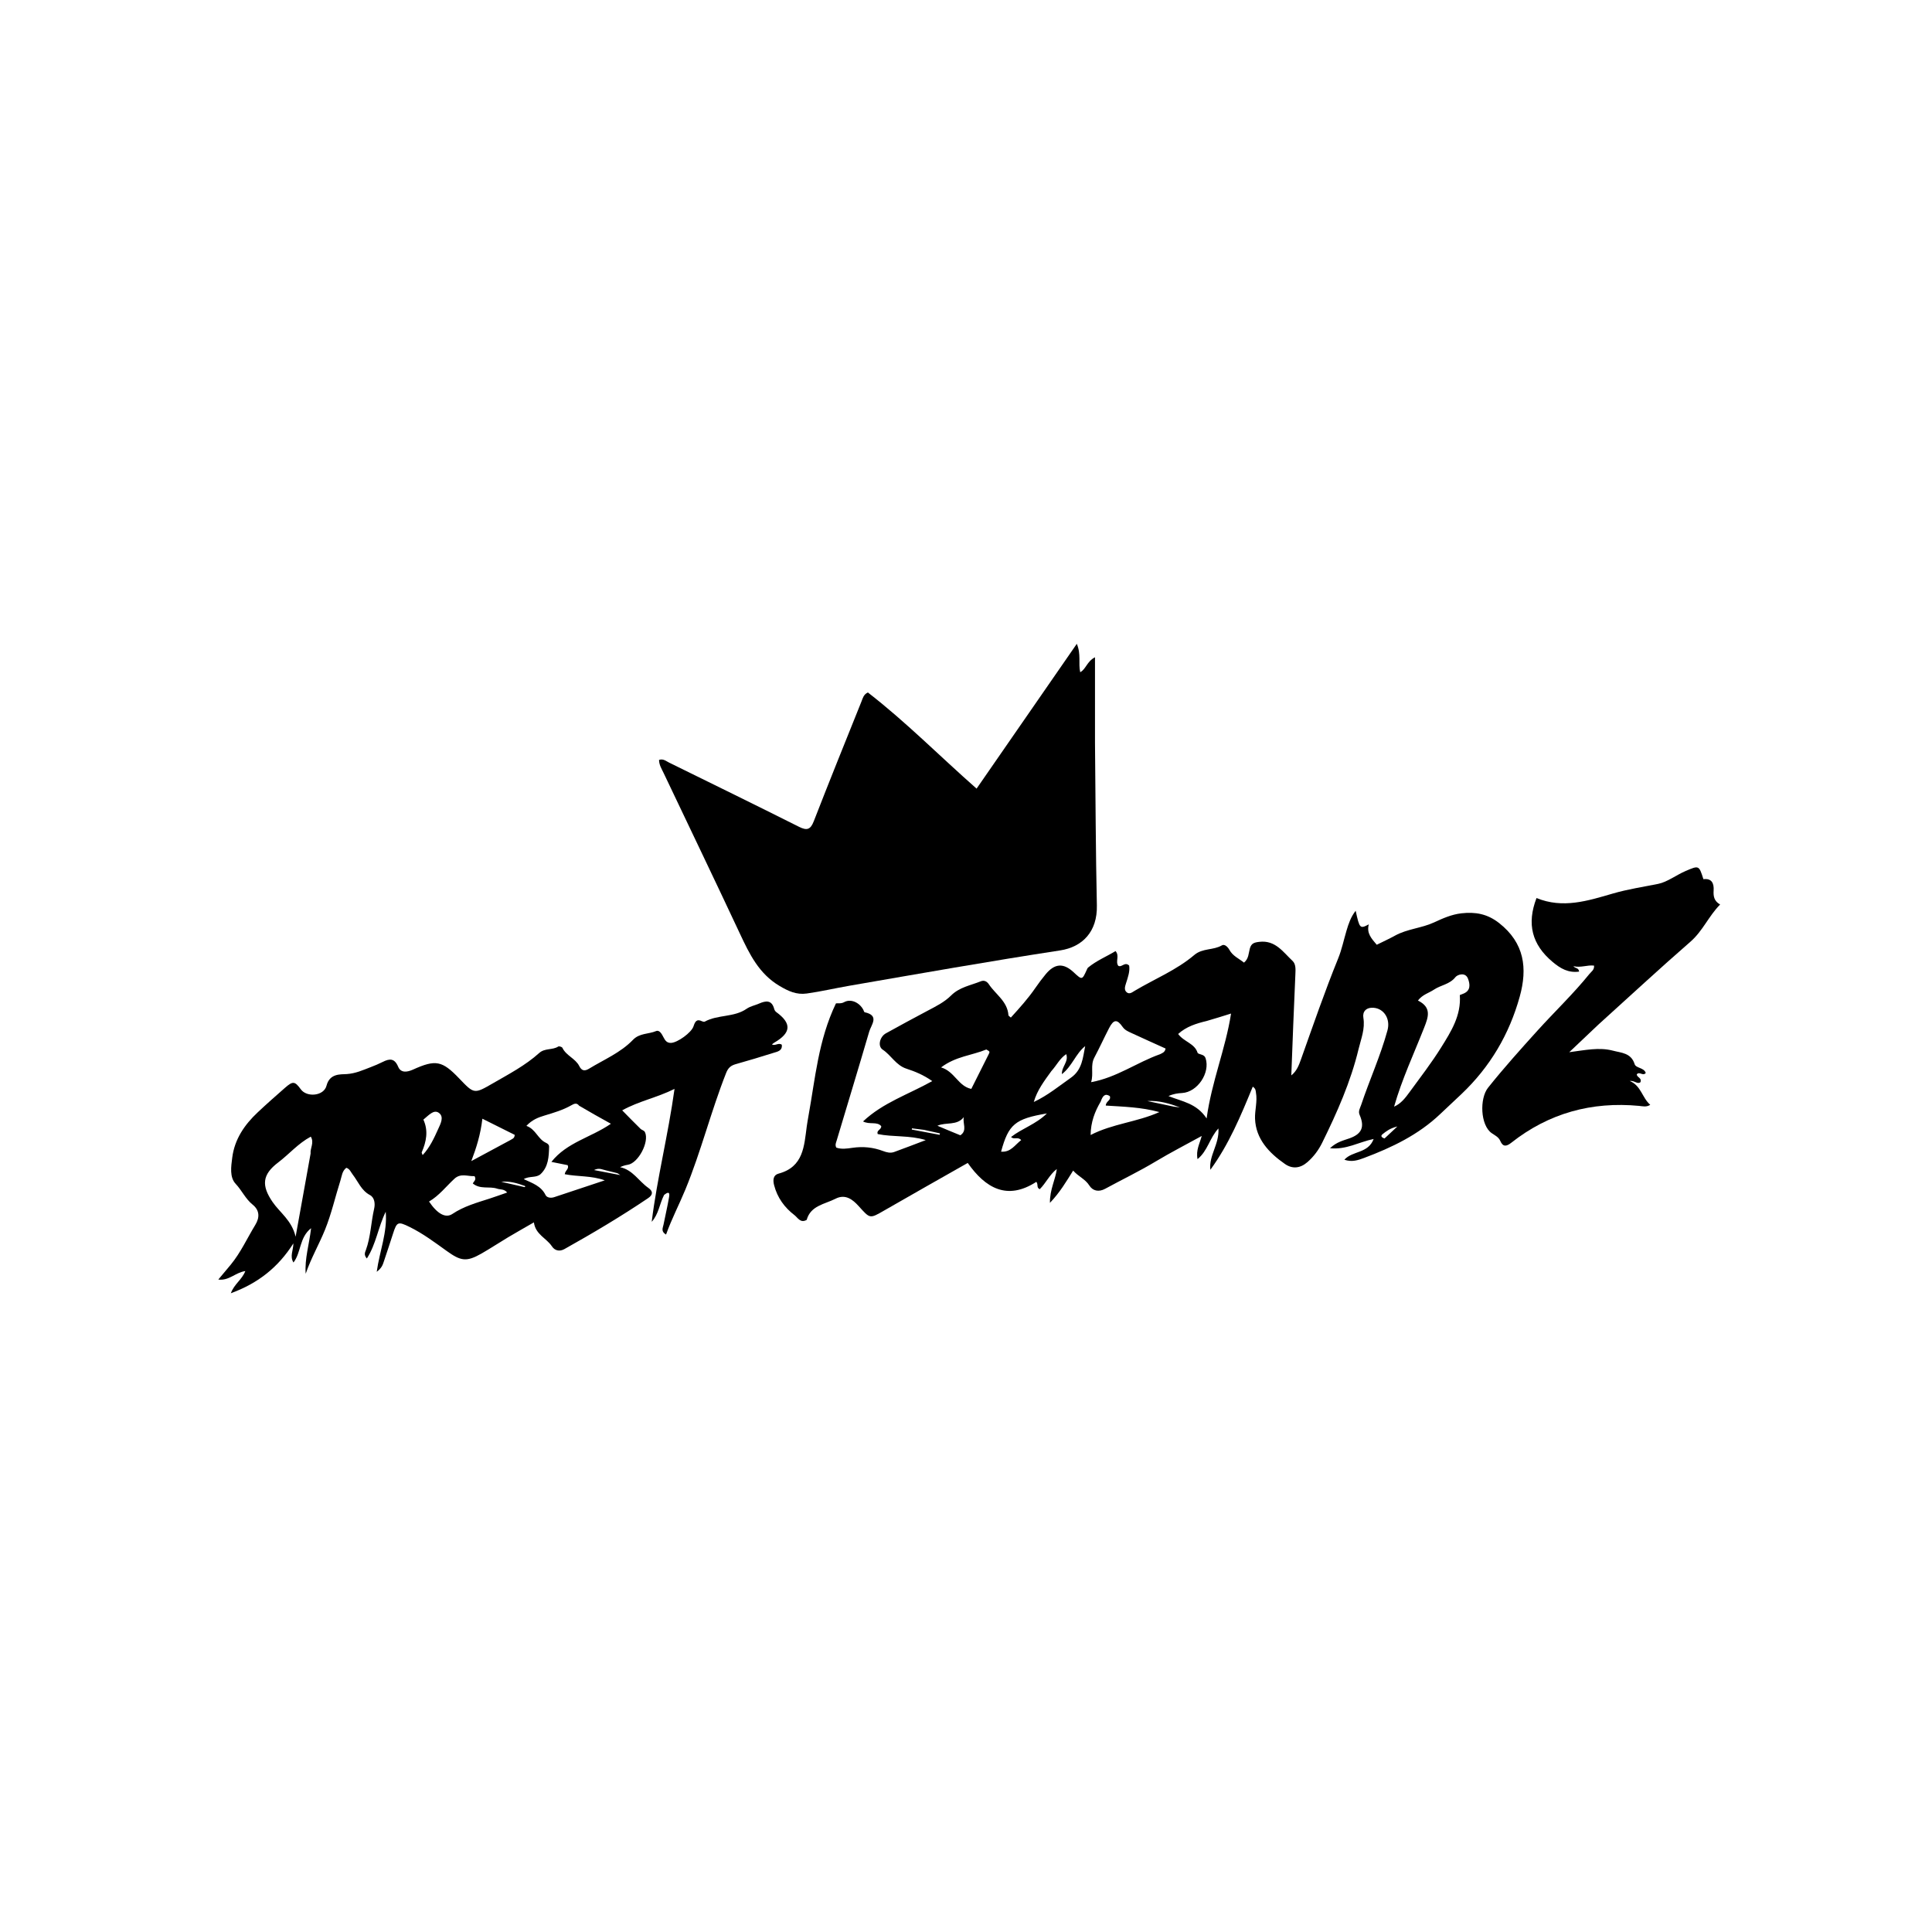
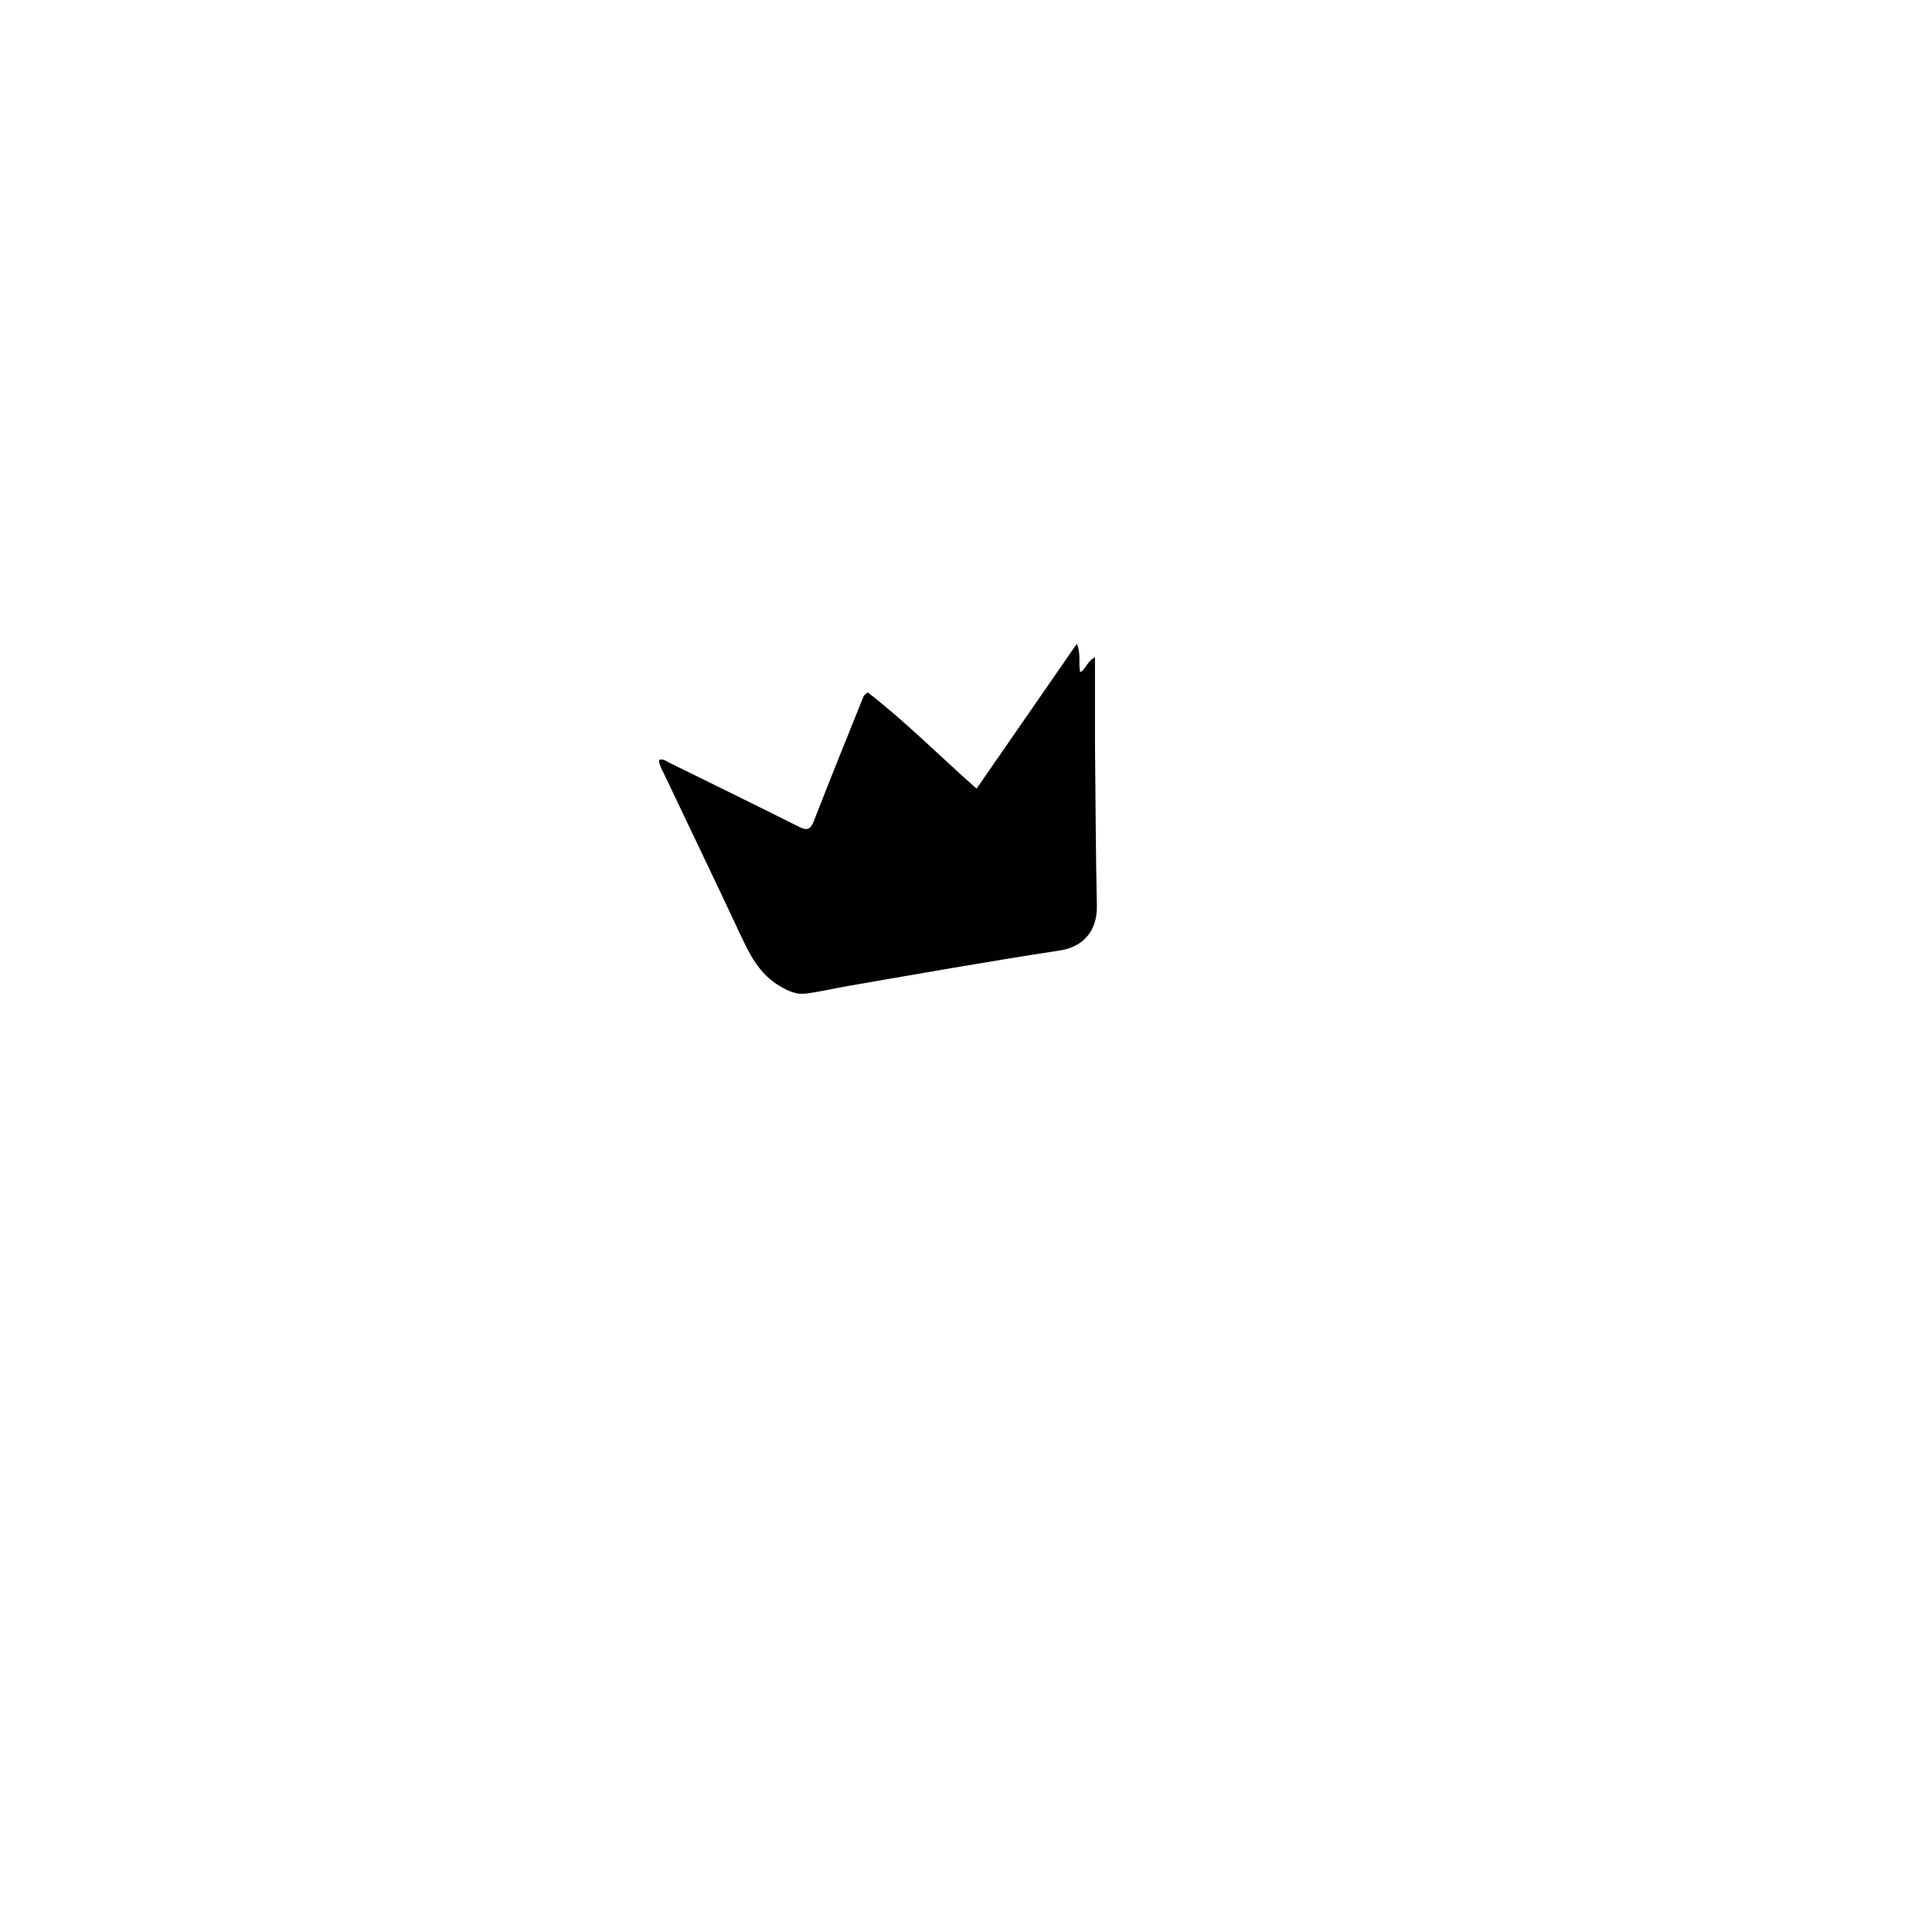
<svg xmlns="http://www.w3.org/2000/svg" id="Layer_1" x="0px" y="0px" width="100%" viewBox="0 0 1024 1024" xml:space="preserve">
-   <path fill="#000000" opacity="1" stroke="none" d="M428.481,591.597  C432.126,571.537 433.695,551.443 443.029,531.89  C443.496,531.527 445.568,532.199 447.396,531.173  C450.968,529.168 455.61,531.398 457.595,535.243  C457.823,535.684 457.985,536.45 458.295,536.516  C466.336,538.227 461.755,543.163 460.701,546.768  C455.059,566.077 449.181,585.317 443.426,604.593  C443.108,605.66 442.508,606.783 443.239,608.25  C445.976,609.236 448.966,608.779 451.858,608.358  C457.435,607.546 462.809,608.091 468.051,610.071  C469.969,610.795 471.944,611.298 473.9,610.591  C479.351,608.621 484.754,606.516 490.664,604.279  C482.054,601.633 473.409,602.752 465.213,601.077  C464.436,598.941 467.182,598.873 467.063,596.872  C464.796,594.26 460.938,596.223 457.432,594.384  C468.024,584.389 481.47,580.091 494.115,573.002  C489.424,569.699 484.915,567.878 480.466,566.435  C474.836,564.61 472.374,559.33 467.85,556.339  C465.045,554.485 466.3,549.475 469.555,547.68  C476.851,543.658 484.158,539.654 491.529,535.773  C495.968,533.436 500.543,531.176 504.074,527.65  C508.529,523.201 514.421,522.297 519.814,520.117  C521.687,519.36 523.147,520.228 524.127,521.699  C527.707,527.075 533.993,530.749 534.495,538.09  C534.519,538.437 535.144,538.742 535.768,539.33  C540.391,534.239 544.922,529.234 548.767,523.624  C550.46,521.154 552.271,518.753 554.172,516.439  C558.979,510.59 563.632,510.271 569.044,515.311  C573.533,519.492 573.53,519.49 575.982,514.097  C576.186,513.648 576.37,513.116 576.727,512.821  C581.179,509.14 586.483,506.999 591.272,504.086  C593.55,506.785 591.033,509.525 592.709,511.896  C594.565,512.948 596.15,509.538 598.473,511.765  C598.977,514.812 597.797,518.063 596.751,521.352  C596.247,522.934 595.688,524.761 597.24,525.987  C598.694,527.135 600.134,525.895 601.355,525.168  C611.93,518.862 623.544,514.199 633.002,506.163  C637.395,502.43 643.07,503.745 647.632,501.06  C649.071,500.213 650.802,501.952 651.605,503.434  C653.385,506.719 656.666,508.042 659.335,510.208  C661.897,508.118 661.745,505.218 662.437,502.751  C663.215,499.974 664.73,499.523 667.46,499.2  C675.995,498.188 680.034,504.59 685.048,509.269  C686.871,510.97 686.701,513.737 686.58,516.352  C685.759,534.137 685.124,551.93 684.418,569.982  C687.302,567.706 688.455,564.557 689.574,561.414  C695.942,543.534 702.106,525.583 709.258,507.987  C711.19,503.234 712.23,498.119 713.703,493.177  C714.78,489.566 715.967,486.003 718.532,482.714  C720.592,492.178 720.811,492.415 725.5,489.918  C724.194,494.607 726.956,497.504 729.704,500.743  C732.878,499.166 736.192,497.669 739.363,495.913  C745.86,492.315 753.447,491.97 760.065,488.902  C764.762,486.725 769.408,484.657 774.593,484.074  C781.916,483.25 788.297,484.306 794.59,489.261  C808.021,499.837 809.654,513.172 805.502,528.184  C799.97,548.183 789.775,565.474 774.636,579.841  C770.899,583.388 767.111,586.879 763.381,590.432  C751.8,601.463 737.754,608.2 723.028,613.722  C719.871,614.906 716.504,616.076 712.542,614.674  C716.846,609.856 725.151,611.475 728.061,603.683  C720.169,605.303 713.581,609.484 704.926,608.584  C708.487,605.221 712.049,604.485 715.342,603.307  C721.771,601.008 723.412,597.315 720.62,590.895  C719.766,588.933 720.854,587.369 721.425,585.664  C725.861,572.409 731.688,559.641 735.385,546.133  C737.064,539.996 733.504,534.582 728.1,534.156  C724.035,533.835 722.081,536.213 722.613,539.423  C723.597,545.368 721.378,550.585 720.075,556.008  C715.894,573.414 708.665,589.665 700.797,605.65  C698.87,609.566 696.303,613.029 692.981,615.93  C689.211,619.223 685.044,619.712 681.055,616.939  C672.609,611.068 665.575,603.675 665.194,592.889  C665.036,588.432 666.525,583.767 665.676,579.101  C665.5,578.135 665.664,577.067 663.987,575.958  C657.686,591.327 651.337,606.582 641.512,620.012  C640.637,612.418 646.358,606.444 645.79,598.098  C641.084,603.181 640.157,609.946 634.717,614.366  C633.791,609.534 635.868,606.172 636.935,602.089  C628.565,606.696 620.392,610.882 612.539,615.6  C603.812,620.842 594.651,625.234 585.73,630.092  C582.33,631.943 579.174,631.197 577.386,628.365  C575.209,624.916 571.593,623.609 568.791,620.437  C565.116,626.299 561.827,631.922 556.487,637.544  C556.394,630.413 559.388,625.364 560.131,619.595  C556.283,622.578 554.324,627.131 551.078,630.302  C549.185,629.427 550.459,627.931 549.276,626.396  C533.778,636.462 522.276,629.671 512.922,616.386  C497.847,624.956 483.225,633.179 468.696,641.565  C460.825,646.109 461.196,645.964 455.045,639.195  C452.09,635.942 448.157,632.63 442.853,635.346  C437.104,638.29 429.679,638.946 427.564,646.556  C424.247,648.476 422.786,645.346 421.098,644.056  C415.825,640.027 412.036,634.855 410.301,628.207  C409.529,625.248 409.899,622.784 412.643,622.049  C425.924,618.492 426.185,607.424 427.61,596.943  C427.834,595.297 428.134,593.662 428.481,591.597 M738.893,586.55  C742.555,584.964 744.875,581.885 747.105,578.833  C752.805,571.033 758.733,563.358 763.835,555.174  C769.074,546.77 774.533,538.218 773.731,527.396  C774.434,527.123 775.015,526.9 775.594,526.67  C779.62,525.067 779.152,521.653 778.095,518.781  C776.712,515.02 772.424,516.601 771.426,517.878  C768.391,521.763 763.679,522.072 760.059,524.511  C757.39,526.31 754.014,527.084 751.533,530.299  C758.929,533.976 757.057,539.029 754.801,544.763  C749.381,558.54 743.063,571.971 738.893,586.55 M639.533,541.152  C634.107,542.463 628.82,544.053 624.441,548.037  C627.531,552.231 633.151,552.974 634.731,557.959  C634.899,558.489 636.134,558.73 636.909,559.005  C637.886,559.351 638.624,559.77 638.991,560.893  C641.521,568.624 634.702,578.83 626.57,579.319  C624.221,579.46 621.959,579.732 619.32,580.946  C626.608,583.869 634.203,584.736 639.533,592.8  C642.231,573.094 649.559,556.016 652.485,537.2  C647.867,538.648 644.099,539.829 639.533,541.152 M614.894,558.734  C616.023,558.126 617.409,557.802 617.79,555.751  C611.868,553.066 605.85,550.374 599.87,547.602  C598.085,546.774 596.237,546.051 595.007,544.279  C592.092,540.078 590.264,540.228 587.835,544.926  C585.165,550.089 582.767,555.393 580.035,560.522  C577.797,564.726 579.738,569.048 578.307,573.575  C591.967,571.078 602.356,563.196 614.894,558.734 M583.406,583.827  C580.266,589.163 578.116,594.786 578.048,601.579  C589.732,595.54 602.619,594.765 614.488,589.428  C604.975,586.799 595.457,586.584 586.084,585.974  C586.171,583.549 589.025,583.326 588.227,580.959  C585.708,579.354 584.484,580.768 583.406,583.827 M522.787,556.251  C515.188,559.392 506.525,559.869 498.796,565.75  C505.989,567.862 507.883,575.752 514.811,577.138  C517.905,570.979 520.964,564.926 523.984,558.853  C524.728,557.358 524.67,557.329 522.787,556.251 M557.232,567.719  C553.564,572.817 549.711,577.815 547.931,584.074  C555.266,580.63 561.281,575.67 567.635,571.193  C573.614,566.98 573.934,560.611 575.169,554.458  C570.125,558.465 568.294,565.06 562.83,569.326  C562.629,565.27 566.522,562.823 565.128,558.711  C561.624,561.065 560.122,564.538 557.232,567.719 M530.596,610.398  C535.743,610.852 537.917,606.789 541.253,604.27  C539.45,602.265 537.517,604.271 535.885,602.631  C541.672,598.09 549.006,595.931 554.88,590.142  C538.005,593.003 534.53,595.9 530.596,610.398 M509.002,601.724  C512.882,599.153 510.07,595.372 510.854,592.075  C507.177,596.807 501.479,594.596 496.85,596.669  C500.788,598.336 504.572,599.939 509.002,601.724 M622.26,586.562  C623.318,586.685 624.375,586.807 625.433,586.929  C619.813,584.885 614.155,583.189 608.092,583.576  C612.578,584.527 617.064,585.479 622.26,586.562 M489.776,598.844  C487.633,598.579 485.49,598.314 483.347,598.05  C483.324,598.263 483.301,598.477 483.278,598.691  C488.199,599.62 493.119,600.549 498.04,601.477  C498.088,601.226 498.135,600.975 498.183,600.723  C495.644,600.16 493.106,599.597 489.776,598.844 M733.834,603.415  C735.773,601.6 737.712,599.786 740.635,597.05  C736.729,598.003 734.712,599.601 732.74,601.181  C731.693,602.019 732.136,602.869 733.834,603.415 z" />
  <path fill="#000000" opacity="1" stroke="none" d="M580.371,394  C580.67,422.981 580.74,451.468 581.364,479.942  C581.666,493.719 573.824,501.917 561.859,503.747  C524.545,509.455 487.364,516.045 450.162,522.472  C442.631,523.773 435.178,525.524 427.591,526.583  C422.118,527.347 417.808,525.308 413.17,522.565  C402.281,516.123 397.249,505.71 392.206,494.938  C378.864,466.436 365.218,438.076 351.702,409.655  C350.66,407.464 349.302,405.357 349.313,402.76  C351.594,402.013 353.059,403.417 354.604,404.176  C377.618,415.477 400.638,426.766 423.559,438.252  C427.692,440.322 429.586,439.734 431.317,435.279  C439.574,414.027 448.129,392.89 456.627,371.731  C457.287,370.09 457.648,368.157 459.98,367.013  C480.025,382.517 498.005,400.711 517.609,417.99  C535.444,392.219 552.807,367.132 570.73,341.234  C573.081,346.808 571.477,351.576 572.529,356.289  C575.632,354.649 576.017,350.611 580.369,348.368  C580.369,363.907 580.369,378.703 580.371,394 z" />
-   <path fill="#000000" opacity="1" stroke="none" d="M351.999,633.325  C349.513,638.142 349.145,643.472 345.416,647.589  C348.273,624.474 354.079,601.844 357.516,577.139  C347.927,581.89 338.783,583.526 329.775,588.506  C333.309,592.089 336.377,595.273 339.547,598.353  C340.218,599.005 341.37,599.066 341.857,600.103  C344.259,605.22 338.275,616.529 332.722,617.367  C331.426,617.563 330.155,617.916 328.66,618.625  C335.404,620.046 338.569,626.057 343.618,629.593  C346.164,631.376 346.202,633.231 343.503,635.054  C329.15,644.746 314.272,653.571 299.17,662.03  C296.503,663.524 293.996,662.804 292.544,660.606  C289.643,656.21 283.847,654.365 282.974,647.883  C277.853,650.838 273.529,653.264 269.275,655.806  C264.559,658.624 259.977,661.672 255.21,664.398  C247.185,668.985 244.204,668.37 236.769,663.038  C230.426,658.49 224.144,653.76 217.07,650.297  C210.936,647.293 210.338,647.532 208.31,653.867  C206.737,658.784 205.093,663.679 203.459,668.576  C202.893,670.272 202.408,672.038 199.674,674.085  C201.245,662.891 205.372,653.212 204.443,642.247  C200.399,650.491 199.355,659.411 194.439,667.025  C192.718,665.079 193.495,663.745 193.909,662.61  C196.499,655.513 196.621,647.93 198.3,640.652  C198.899,638.054 198.583,634.744 196.09,633.416  C191.446,630.941 189.847,626.269 186.948,622.541  C185.955,621.264 185.417,619.558 183.568,618.953  C181.316,620.658 181.185,623.316 180.462,625.591  C177.691,634.317 175.683,643.336 172.26,651.789  C169.099,659.593 164.807,666.953 162.024,675.123  C161.43,667.121 163.883,659.613 164.891,650.966  C158.566,655.96 159.714,663.735 155.555,669.154  C153.492,665.869 155.439,662.832 155.504,659.021  C147.415,671.754 136.801,680.148 122.349,685.453  C124.169,680.502 128.263,678.256 130.032,673.686  C124.699,674.476 121.405,678.92 115.705,678.188  C118.148,675.27 120.243,672.805 122.297,670.308  C127.6,663.861 131.02,656.246 135.33,649.184  C137.709,645.284 137.627,641.47 133.896,638.474  C130.112,635.436 128.198,630.951 124.905,627.453  C121.623,623.967 122.472,618.33 123.099,613.505  C124.364,603.757 129.592,596.155 136.544,589.612  C141.272,585.161 146.145,580.861 151.031,576.582  C155.272,572.87 156.256,573.017 159.466,577.397  C162.631,581.715 171.622,580.977 173.056,575.445  C174.766,568.843 180.46,569.503 183.75,569.283  C188.5,568.966 192.296,567.197 196.387,565.64  C198.564,564.811 200.726,563.908 202.806,562.861  C206.438,561.032 209.081,560.748 211.054,565.43  C212.488,568.83 215.892,568.266 218.864,566.922  C230.907,561.475 234.336,562.132 243.422,571.644  C251.296,579.887 251.311,579.914 261.152,574.229  C269.659,569.314 278.426,564.743 285.779,558.12  C288.778,555.418 292.806,556.667 295.899,554.676  C296.332,554.397 297.848,554.867 298.081,555.359  C300.058,559.547 304.981,560.98 307.013,565.02  C308.289,567.557 309.831,567.878 312.207,566.427  C320.151,561.575 328.942,557.955 335.515,551.108  C338.956,547.523 343.736,548.168 347.759,546.487  C349.533,545.746 350.817,548.121 351.647,549.75  C352.531,551.485 353.475,552.865 355.73,552.754  C359.095,552.588 366.47,547.347 367.577,543.963  C368.357,541.581 369.179,539.84 372.104,541.301  C372.522,541.509 373.198,541.67 373.548,541.477  C380.477,537.667 389.064,539.326 395.774,534.644  C397.638,533.344 400.079,532.891 402.217,531.959  C405.848,530.376 409.048,529.806 410.364,534.823  C410.519,535.411 410.939,536.055 411.427,536.411  C419.685,542.42 419.379,547.406 410.407,552.603  C409.989,552.845 409.63,553.19 409.133,553.571  C410.905,554.512 412.616,552.449 414.372,553.733  C414.763,556.97 412.063,557.372 410.026,558.02  C403.365,560.141 396.654,562.113 389.93,564.031  C387.385,564.757 385.957,565.927 384.868,568.684  C376.842,588.992 371.575,610.28 363.286,630.421  C360.038,638.31 355.978,646.056 353.018,654.348  C350.172,652.674 351.336,650.801 351.667,649.133  C352.604,644.401 353.715,639.7 354.54,634.948  C354.786,633.535 355.412,630.617 351.999,633.325 M306.919,586.027  C305.706,584.351 304.259,584.999 302.943,585.754  C298.422,588.347 293.492,589.786 288.542,591.276  C285.317,592.248 282.057,593.468 278.998,596.737  C283.965,598.47 285.059,603.729 289.358,605.704  C290.379,606.173 291.063,606.78 291.035,607.902  C290.906,613.094 290.638,618.352 286.609,622.228  C284.303,624.446 280.589,623.147 277.591,624.963  C282.161,627.089 286.803,628.578 289.159,633.403  C289.835,634.786 291.92,635.125 293.703,634.531  C302.481,631.604 311.262,628.69 320.54,625.606  C313.395,623.034 306.193,623.727 299.327,622.355  C299.573,620.25 301.783,619.579 300.875,617.557  C298.271,617.035 295.548,616.49 292.251,615.829  C300.457,605.43 313.243,602.904 323.792,595.612  C317.79,592.281 312.59,589.394 306.919,586.027 M164.627,611.385  C164.325,608.521 166.666,605.674 164.733,602.448  C158.008,606.032 153.241,611.744 147.447,616.128  C138.927,622.574 138.497,628.378 144.481,637.092  C148.399,642.798 154.648,646.79 156.683,655.48  C159.485,639.991 161.998,626.102 164.627,611.385 M250.596,627.261  C251.111,626.145 252.654,625.363 251.513,623.373  C248.057,623.606 244.252,621.614 240.851,624.76  C236.413,628.864 232.707,633.75 227.402,636.839  C231.712,643.257 236.121,645.859 239.773,643.417  C245.841,639.359 252.653,637.479 259.417,635.3  C262.506,634.305 265.557,633.191 268.815,632.065  C267.206,630.091 265.202,630.59 263.556,630.033  C259.325,628.599 254.576,630.577 250.596,627.261 M270.442,604.299  C271.313,603.647 272.73,603.555 272.807,601.495  C267.475,598.833 261.968,596.085 255.672,592.942  C254.711,601.263 252.524,608.268 249.798,615.404  C256.479,611.808 263.159,608.212 270.442,604.299 M224.402,593.417  C227.126,599.356 225.976,605.089 223.515,610.768  C223.423,610.981 223.704,611.355 224.017,612.225  C227.873,608.066 230.069,603.228 232.205,598.488  C233.416,595.801 235.605,591.925 232.556,589.802  C229.866,587.927 227.191,591.162 224.402,593.417 M278.025,629.195  C278.151,629.115 278.371,629.044 278.38,628.952  C278.393,628.826 278.275,628.602 278.162,628.562  C274.136,627.112 270.064,625.892 265.655,626.372  C269.617,627.282 273.58,628.192 278.025,629.195 M320.631,620.181  C319.003,619.818 317.391,618.866 314.859,620.15  C319.742,621.086 323.815,621.867 328.778,622.819  C327.681,622.128 327.428,621.875 327.129,621.795  C325.217,621.287 323.295,620.816 320.631,620.181 z" />
-   <path fill="#000000" opacity="1" stroke="none" d="M847.106,543.118  C842.031,547.901 837.231,552.461 831.732,557.687  C840.114,556.609 847.544,554.934 854.923,556.883  C859.336,558.048 864.527,558.031 866.389,564.011  C867.078,566.226 871.33,565.774 872.288,568.674  C870.816,570.565 869.001,567.708 867.545,569.39  C867.446,571.047 870.451,571.26 869.441,573.621  C867.81,574.807 866.344,572.625 863.787,572.925  C869.882,575.481 870.317,581.82 874.664,585.579  C872.604,586.929 870.588,586.311 868.751,586.139  C843.6,583.774 820.93,589.977 801.016,605.676  C798.547,607.623 796.624,608.066 795.194,604.745  C794.281,602.626 792.402,601.82 790.624,600.583  C784.612,596.402 784.134,582.24 788.692,576.521  C796.99,566.111 805.879,556.219 814.781,546.368  C823.925,536.249 833.843,526.826 842.442,516.195  C843.438,514.965 845.092,514.078 844.878,511.793  C841.303,511.341 837.854,513.054 833.934,512.09  C834.977,513.413 836.685,512.798 836.97,514.975  C831.278,515.75 827.143,513.396 822.898,509.832  C811.958,500.648 809.11,489.726 814.386,475.973  C828.381,481.721 841.601,477.444 854.909,473.574  C862.761,471.291 870.874,470.087 878.862,468.471  C883.709,467.491 888.45,463.773 893.423,461.646  C900.501,458.617 900.492,458.596 902.841,465.984  C907.327,465.42 908.497,468.265 908.259,472.006  C908.069,474.979 908.457,477.547 911.694,479.419  C905.579,485.62 902.475,493.463 896,499.097  C879.547,513.413 863.557,528.261 847.106,543.118 z" />
</svg>